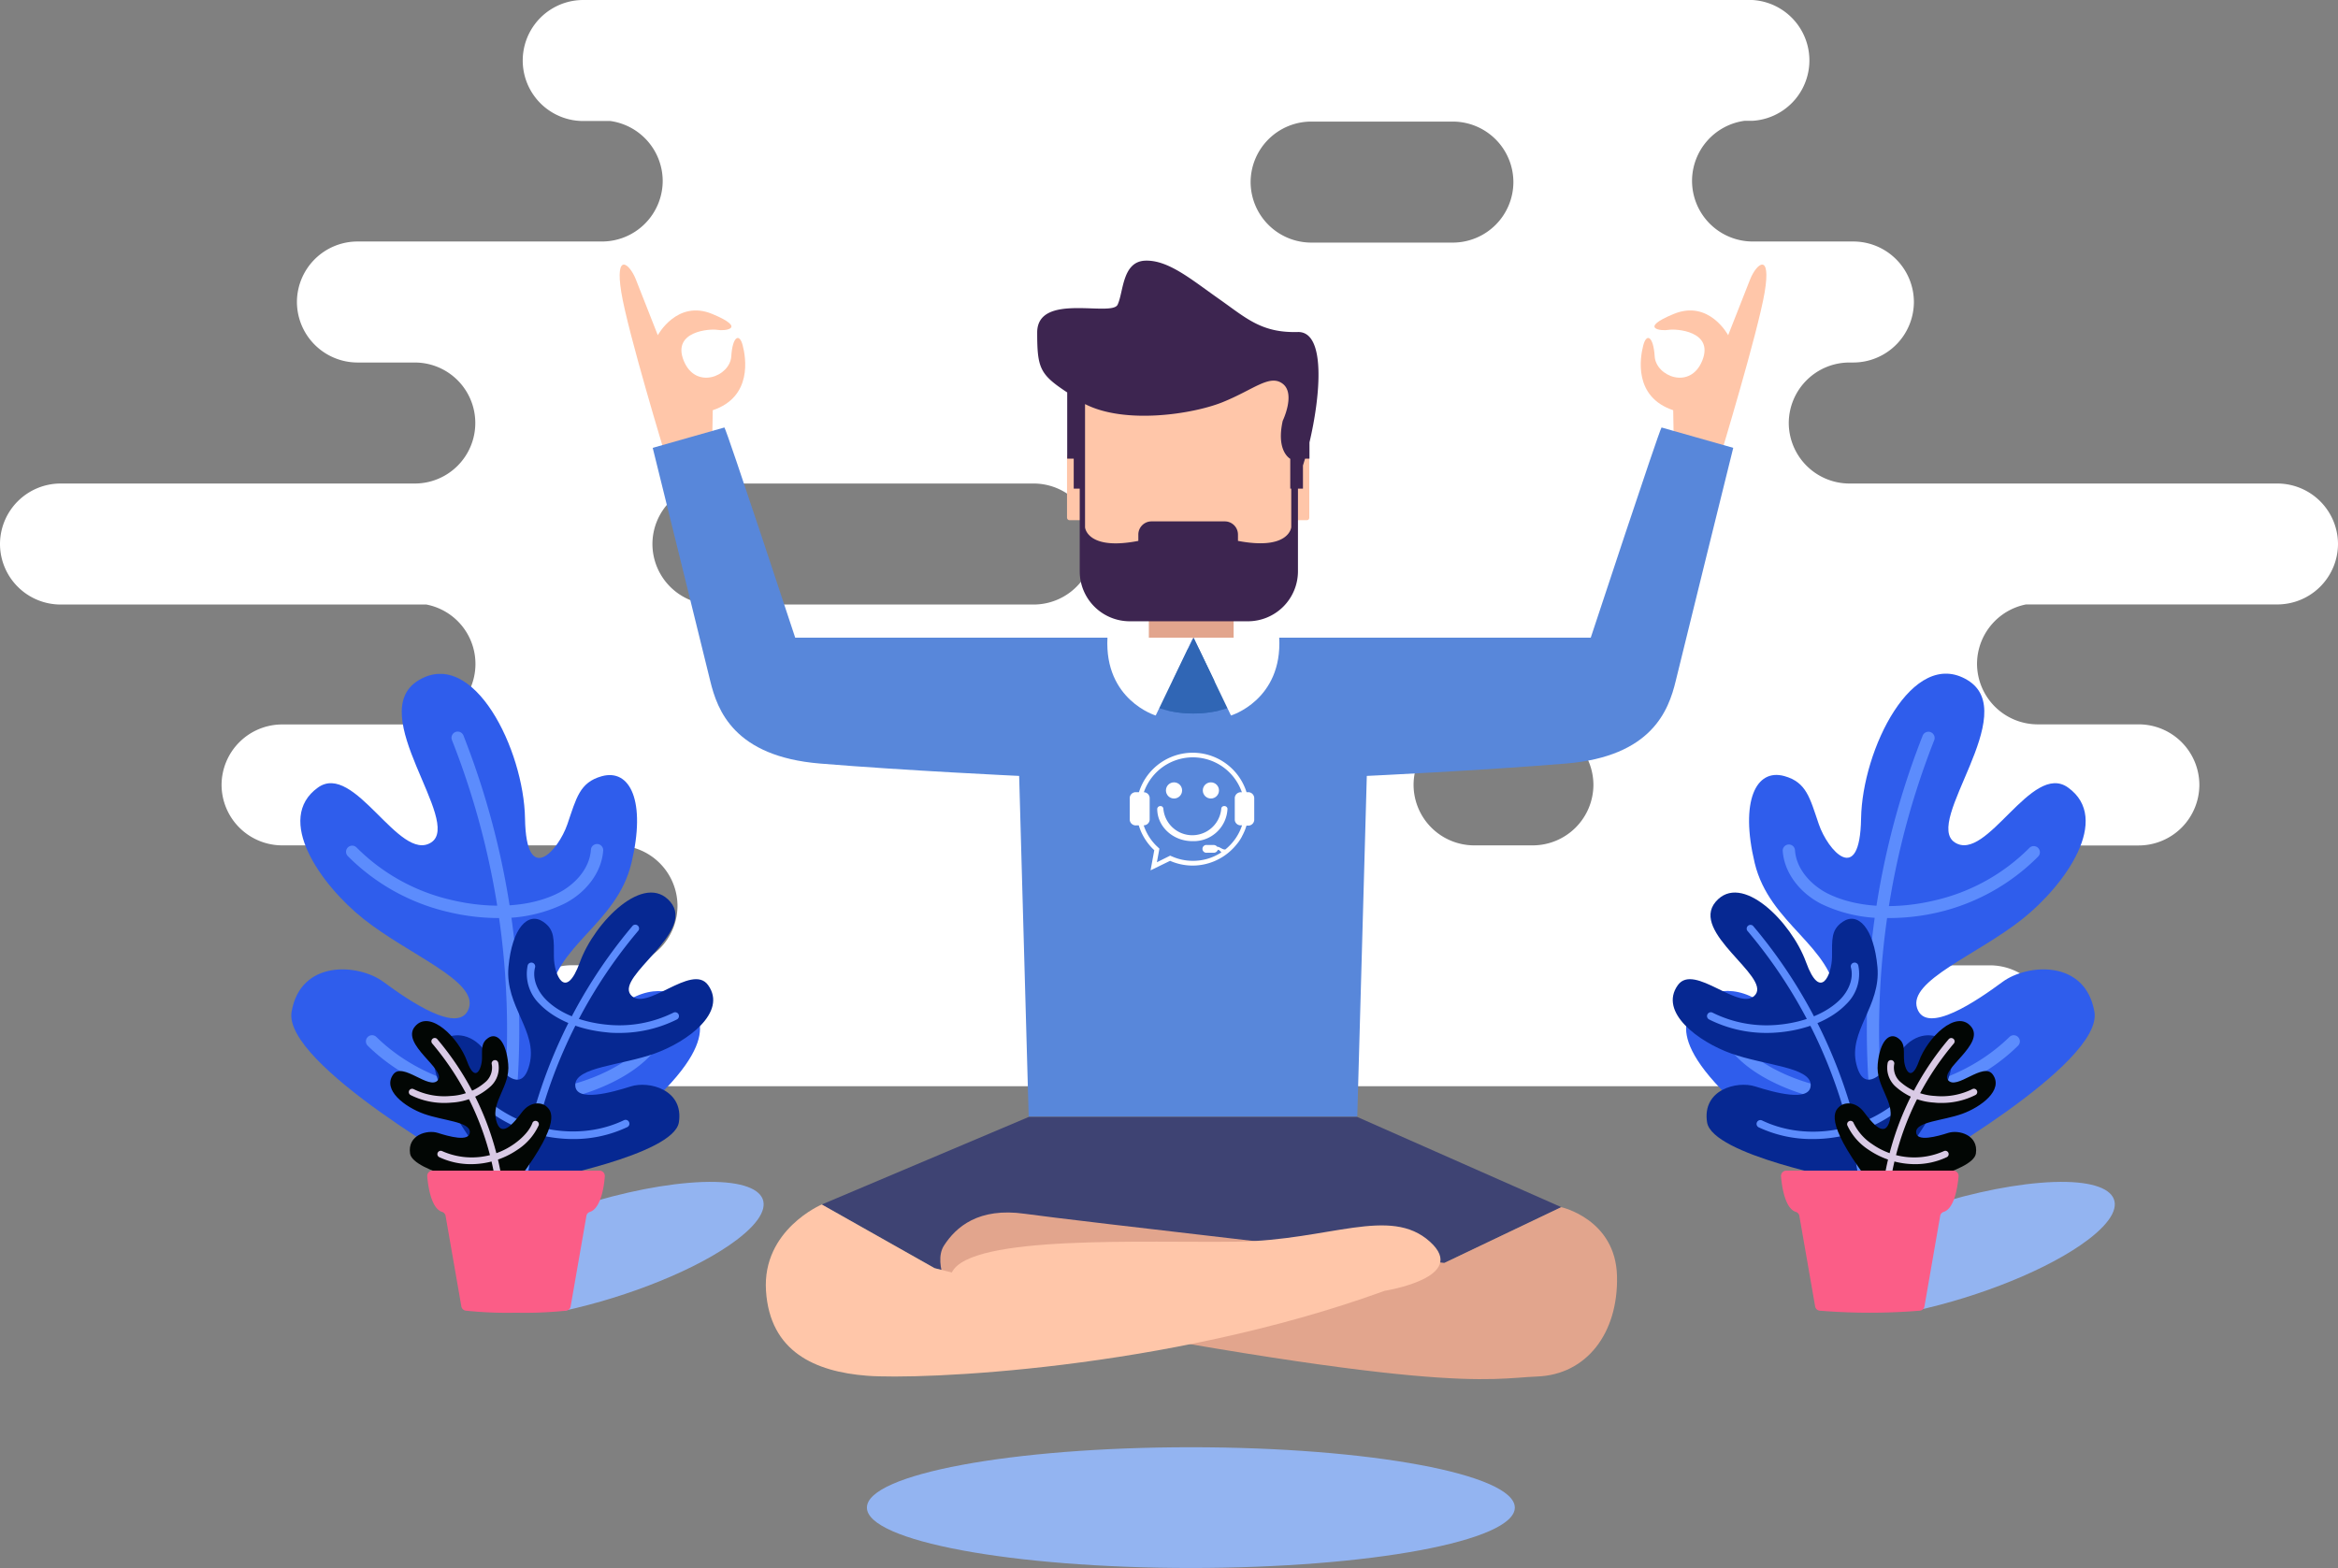
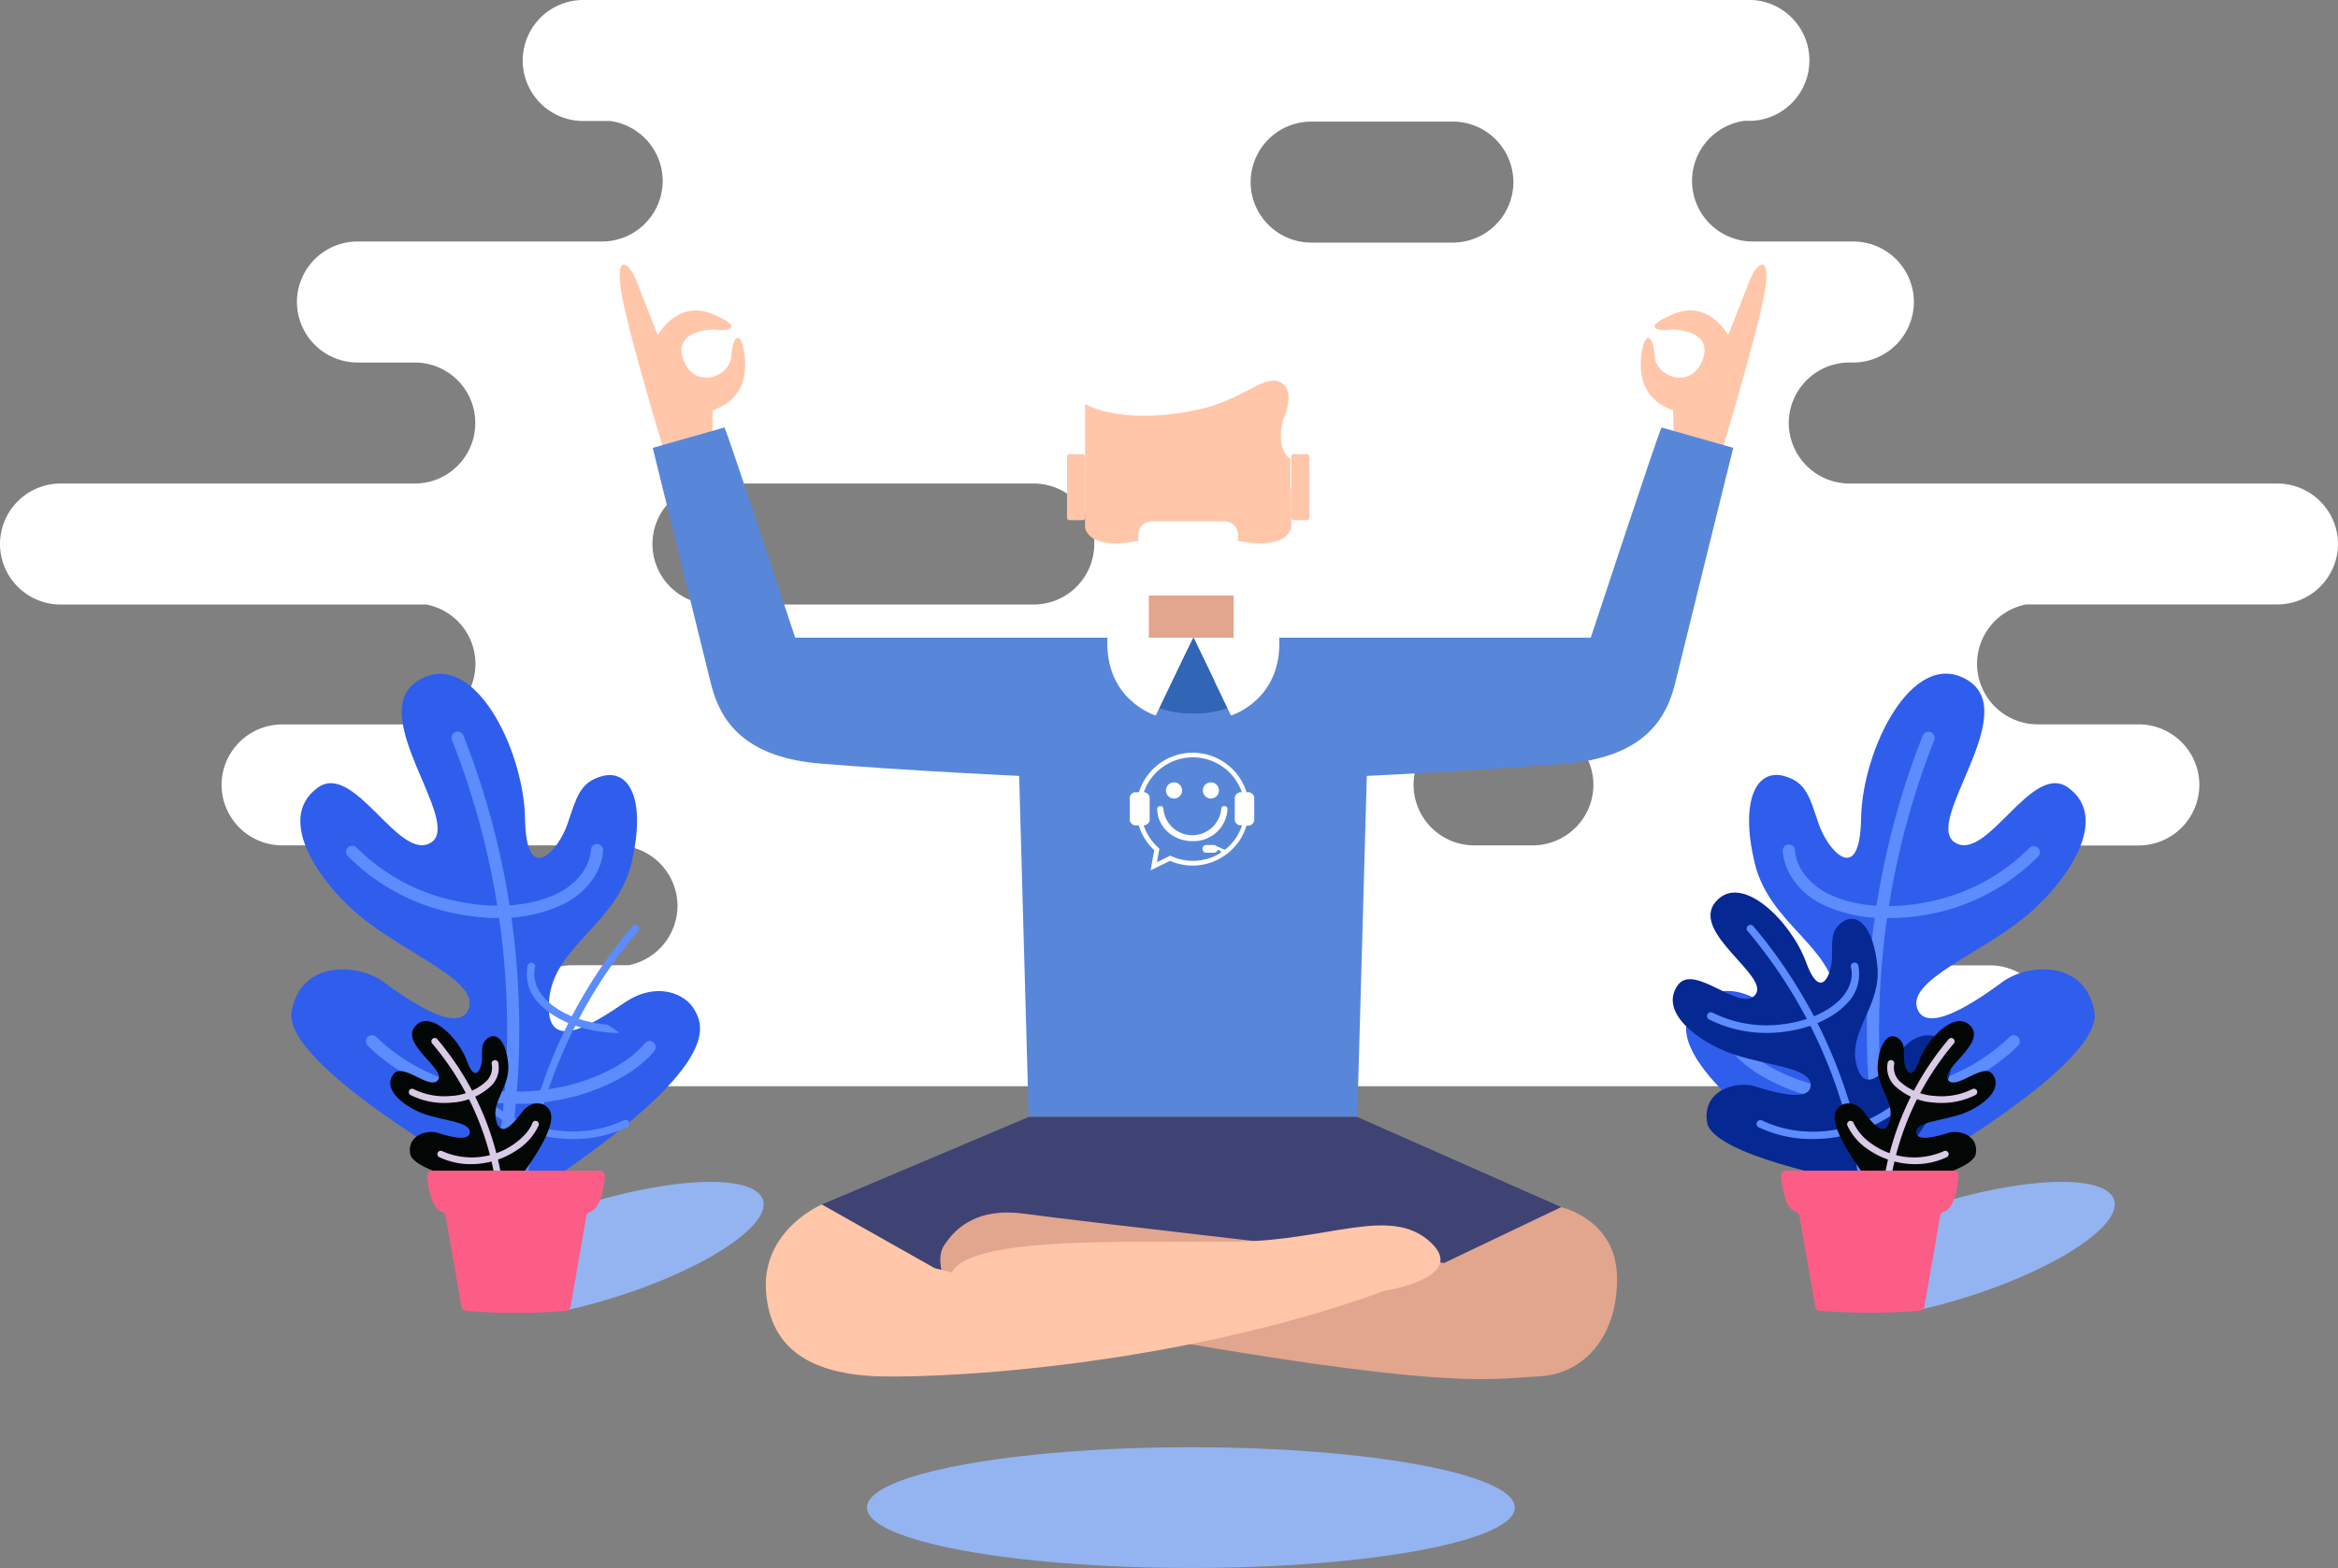
<svg xmlns="http://www.w3.org/2000/svg" viewBox="0 0 491.41 329.64">
  <rect x="0" y="0" width="491.41" height="329.64" fill="#808080" stroke="none" />
  <defs>
    <style>.b9d56ae2-f4bd-47cb-9172-a36003370c5e{fill:#fff;}.e5c9ec29-3d97-41a1-9641-8023da6aaaea{fill:#93b4f1;}.e396c792-f488-4fb0-a86a-d1696a8cb578{fill:#2f5dec;}.bba13c8a-51df-4a83-8d6c-cafed2e4f2bb{fill:#5c8cfd;}.a041831f-fd08-4873-91ff-9cf7c2d90ef8{fill:#062892;}.ba55498a-f0d5-465f-aff5-f6e8be99acf0{fill:#020604;}.f4b955f7-b21b-4983-b8ff-f0a7cee12547{fill:#d9cae5;}.baca8ec0-2ac6-4fd9-9967-69ae22d3cebc{fill:#fb5d87;}.e2ee2323-bb8d-47ae-82c1-bfc093830087{fill:#e2a58d;}.ed69f100-8bf6-4f2c-a9e9-35bb446d5395{fill:#ffc6a9;}.f0d8b0e8-7eca-424f-b4b6-6217529f5a88{fill:#3d2550;}.bc20bbef-0f7c-4ac0-a8f2-b34c9dc8c72f{fill:#5887da;}.ae5dab00-df07-4746-a847-bca4c60fdded{fill:#3066b5;}.a9ee16d5-d1aa-4b3b-aa9d-c335b1676e85{fill:#3e4373;}</style>
  </defs>
  <title>About Us</title>
  <g id="a0534b07-1fb1-40c7-a0dd-b5af01deb877" data-name="Layer 2">
    <g id="f1502010-88aa-4d4a-abd0-21cdffbb08ef" data-name="Layer 1">
      <path class="b9d56ae2-f4bd-47cb-9172-a36003370c5e" d="M478.69,101.65h-90a12.77,12.77,0,0,1-12.72-12.72h0a12.76,12.76,0,0,1,12.72-12.72h.86a12.76,12.76,0,0,0,12.72-12.72h0a12.75,12.75,0,0,0-12.72-12.72H368.36A12.76,12.76,0,0,1,355.64,38h0a12.77,12.77,0,0,1,11-12.6h1.66A12.72,12.72,0,0,0,368.3,0H122.59a12.72,12.72,0,0,0,0,25.44h5.7a12.77,12.77,0,0,1,11,12.6h0a12.77,12.77,0,0,1-12.72,12.73H75.13A12.75,12.75,0,0,0,62.41,63.49h0A12.76,12.76,0,0,0,75.13,76.21H87.18a12.72,12.72,0,0,1,0,25.44H12.72A12.75,12.75,0,0,0,0,114.37H0a12.75,12.75,0,0,0,12.72,12.72h76.9a12.72,12.72,0,0,1-2.44,25.21H59.29A12.75,12.75,0,0,0,46.57,165h0a12.76,12.76,0,0,0,12.72,12.72h70.39a12.76,12.76,0,0,1,12.72,12.72h0a12.77,12.77,0,0,1-10.29,12.48H120.18a12.77,12.77,0,0,0-12.72,12.72h0a12.76,12.76,0,0,0,12.72,12.72H418.25A12.76,12.76,0,0,0,431,215.66h0a12.77,12.77,0,0,0-12.72-12.72h-18A12.76,12.76,0,0,1,390,190.46h0a12.75,12.75,0,0,1,12.72-12.72h46.83A12.77,12.77,0,0,0,462.27,165h0a12.76,12.76,0,0,0-12.72-12.72H428.26a12.77,12.77,0,0,1-12.72-12.73h0a12.77,12.77,0,0,1,10.29-12.48h52.86a12.76,12.76,0,0,0,12.72-12.72h0A12.76,12.76,0,0,0,478.69,101.65ZM230,114.37a12.76,12.76,0,0,1-12.72,12.72H149.85a12.75,12.75,0,0,1-12.72-12.72h0a12.75,12.75,0,0,1,12.72-12.72h67.41A12.76,12.76,0,0,1,230,114.37ZM275.58,51a12.76,12.76,0,0,1-12.72-12.72h0a12.76,12.76,0,0,1,12.72-12.72h29.79a12.75,12.75,0,0,1,12.72,12.72h0A12.75,12.75,0,0,1,305.37,51Zm59.33,114a12.77,12.77,0,0,1-12.72,12.72H309.83A12.76,12.76,0,0,1,297.11,165h0a12.75,12.75,0,0,1,12.72-12.72h12.36A12.76,12.76,0,0,1,334.91,165Z" />
      <path class="e5c9ec29-3d97-41a1-9641-8023da6aaaea" d="M402.54,275.56c13.6-2.94,28.21-8.78,36.29-14.9,10.49-7.93,6-13.32-10-12s-37.45,8.75-47.94,16.68l21.61,10.26" />
      <path class="e396c792-f488-4fb0-a86a-d1696a8cb578" d="M401.51,246.58s40.63-22.84,38.7-33.89-14.11-10.1-19.32-6.26-16,11.3-17.94,5.53,12.68-11.24,22.12-18.75c9.08-7.22,18.78-21.06,9.61-27.64-7.69-5.53-17.06,15.86-23.8,11.54s14.19-27.17,2.65-34.14-22.12,14.66-22.36,29.09-7,6.73-8.89,1.2-2.58-8.8-7.22-10.1c-6-1.68-9.37,5.29-6.25,18.27s16.35,17.31,17.31,28.85-9.13,5.05-15.86.48-12.75-1.92-14.67,1.44-5.77,11.06,27.89,34.38Z" />
      <path class="bba13c8a-51df-4a83-8d6c-cafed2e4f2bb" d="M396.75,193a30.5,30.5,0,0,1-14-3c-4.65-2.41-7.73-6.66-8.05-11.08a1.29,1.29,0,0,1,2.58-.18c.3,4.22,3.64,7.4,6.66,9,5.86,3,14.18,3.6,22.83,1.52a41,41,0,0,0,19.77-11,1.29,1.29,0,1,1,1.84,1.82,43.68,43.68,0,0,1-21,11.72A45.81,45.81,0,0,1,396.75,193Z" />
      <path class="bba13c8a-51df-4a83-8d6c-cafed2e4f2bb" d="M396.14,246.52a1.3,1.3,0,0,1-1.27-1.07,169,169,0,0,1,9.25-90.81,1.3,1.3,0,0,1,2.41,1,166.29,166.29,0,0,0-9.12,89.4,1.29,1.29,0,0,1-1,1.5Z" />
      <path class="bba13c8a-51df-4a83-8d6c-cafed2e4f2bb" d="M392.86,232.06a47.82,47.82,0,0,1-13-1.78c-2.53-.72-11.18-3.5-15.93-9.33a1.29,1.29,0,0,1,2-1.63c4.27,5.23,12.28,7.81,14.63,8.47,15,4.22,31.38.38,41.79-9.79a1.29,1.29,0,0,1,1.8,1.85C416.11,227.75,404.64,232.06,392.86,232.06Z" />
      <path class="a041831f-fd08-4873-91ff-9cf7c2d90ef8" d="M388.33,248.15s-28.45-5.32-29.53-12.21,6.29-8.76,10.12-7.54,11.68,3.45,11.66-.32-9.7-4.09-16.75-6.62c-6.79-2.44-15.26-8.64-11.18-14.35,3.43-4.79,13.21,5.93,16.31,2S355.19,196,360.59,189.6s15.94,4.21,19,12.65,5.44,2.57,5.47-1.07-.24-5.69,2.23-7.38c3.2-2.19,6.57,1.24,7.32,9.5s-6.16,13.45-4.43,20.43,6.38,1.15,9.43-2.88,7.12-3.68,8.92-2.08,5.6,5.35-9.55,25.79Z" />
      <path class="bba13c8a-51df-4a83-8d6c-cafed2e4f2bb" d="M371.32,217.15a26.8,26.8,0,0,1-12.09-2.83.8.8,0,1,1,.72-1.43,25.5,25.5,0,0,0,13.83,2.54c5.5-.51,10.28-2.5,13.12-5.45,1.47-1.53,2.8-4.07,2.13-6.61a.8.8,0,1,1,1.55-.41,8.79,8.79,0,0,1-2.52,8.13c-3.1,3.23-8.25,5.4-14.14,5.94C373.05,217.11,372.18,217.15,371.32,217.15Z" />
      <path class="bba13c8a-51df-4a83-8d6c-cafed2e4f2bb" d="M391.22,247.09a.8.8,0,0,1-.79-.68,103.31,103.31,0,0,0-23.2-50.78.8.8,0,0,1,1.22-1A104.89,104.89,0,0,1,392,246.16a.8.8,0,0,1-.67.92Z" />
      <path class="bba13c8a-51df-4a83-8d6c-cafed2e4f2bb" d="M381,239.46A26.24,26.24,0,0,1,369.66,237a.8.8,0,1,1,.69-1.45c8.15,3.91,18.57,2.9,26.53-2.57,1.25-.86,5.45-4,6.92-7.9a.81.81,0,1,1,1.51.56c-1.64,4.37-6.17,7.73-7.52,8.66A29.78,29.78,0,0,1,381,239.46Z" />
      <path class="ba55498a-f0d5-465f-aff5-f6e8be99acf0" d="M398.3,249.51s16.41-3.07,17-7-3.62-5.05-5.83-4.34-6.74,2-6.73-.19,5.6-2.36,9.67-3.82c3.91-1.4,8.79-5,6.44-8.27-2-2.76-7.62,3.42-9.4,1.18s7.93-7.59,4.82-11.28-9.19,2.43-10.93,7.3-3.14,1.48-3.16-.62.14-3.28-1.28-4.26c-1.85-1.26-3.79.72-4.23,5.48s3.56,7.76,2.56,11.78-3.68.67-5.44-1.66-4.1-2.12-5.14-1.2-3.23,3.09,5.5,14.88Z" />
      <path class="f4b955f7-b21b-4983-b8ff-f0a7cee12547" d="M408.11,231.87c-.5,0-1,0-1.52-.07a13.27,13.27,0,0,1-8.31-3.5,5.34,5.34,0,0,1-1.51-4.91.7.7,0,0,1,1.36.35,4,4,0,0,0,1.17,3.59,11.91,11.91,0,0,0,7.42,3.07,14.56,14.56,0,0,0,7.84-1.44.7.7,0,1,1,.63,1.25A15.62,15.62,0,0,1,408.11,231.87Z" />
      <path class="f4b955f7-b21b-4983-b8ff-f0a7cee12547" d="M396.64,249.14h-.11a.71.71,0,0,1-.59-.8,60.8,60.8,0,0,1,13.64-29.87.72.72,0,0,1,1-.08.7.7,0,0,1,.07,1,59.36,59.36,0,0,0-13.32,29.17A.7.7,0,0,1,396.64,249.14Z" />
      <path class="f4b955f7-b21b-4983-b8ff-f0a7cee12547" d="M402.51,244.74a17.44,17.44,0,0,1-9.8-3.05,12.22,12.22,0,0,1-4.43-5.11.7.7,0,0,1,.42-.9.69.69,0,0,1,.9.41,11,11,0,0,0,3.91,4.44A15.35,15.35,0,0,0,408.57,242a.7.7,0,0,1,.61,1.27A15.54,15.54,0,0,1,402.51,244.74Z" />
      <path class="baca8ec0-2ac6-4fd9-9967-69ae22d3cebc" d="M393,246.1h17.55a1.12,1.12,0,0,1,1.11,1.21c-.2,2.22-.88,6.8-3.15,7.47a1.08,1.08,0,0,0-.72.86l-3.3,19a1.1,1.1,0,0,1-.94.9,129.76,129.76,0,0,1-21.11,0,1.09,1.09,0,0,1-.93-.9l-3.31-19a1.07,1.07,0,0,0-.72-.86c-2.27-.67-2.95-5.25-3.14-7.47a1.11,1.11,0,0,1,1.1-1.21Z" />
      <path class="e5c9ec29-3d97-41a1-9641-8023da6aaaea" d="M118.55,275.56c13.59-2.94,28.21-8.78,36.29-14.9,10.49-7.93,6-13.32-10-12s-37.45,8.75-47.94,16.68l21.61,10.26" />
      <path class="e396c792-f488-4fb0-a86a-d1696a8cb578" d="M100,246.58s-40.63-22.84-38.71-33.89,14.12-10.1,19.32-6.26,16,11.3,17.94,5.53-12.68-11.24-22.11-18.75c-9.09-7.22-18.79-21.06-9.62-27.64,7.69-5.53,17.07,15.86,23.8,11.54S76.43,149.94,88,143s22.11,14.66,22.35,29.09,7,6.73,8.9,1.2,2.57-8.8,7.21-10.1c6-1.68,9.38,5.29,6.25,18.27s-16.35,17.31-17.31,28.85,9.14,5.05,15.87.48,12.74-1.92,14.66,1.44,5.77,11.06-27.88,34.38Z" />
      <path class="bba13c8a-51df-4a83-8d6c-cafed2e4f2bb" d="M104.74,193a45.81,45.81,0,0,1-10.63-1.3,43.7,43.7,0,0,1-21-11.72,1.29,1.29,0,1,1,1.83-1.82,41.08,41.08,0,0,0,19.77,11c8.65,2.08,17,1.52,22.83-1.52,3-1.57,6.36-4.75,6.66-9a1.29,1.29,0,1,1,2.58.18c-.31,4.42-3.4,8.67-8,11.08A30.47,30.47,0,0,1,104.74,193Z" />
      <path class="bba13c8a-51df-4a83-8d6c-cafed2e4f2bb" d="M105.35,246.52l-.22,0a1.29,1.29,0,0,1-1-1.5A166.28,166.28,0,0,0,95,155.6a1.29,1.29,0,1,1,2.4-1,168.89,168.89,0,0,1,9.25,90.81A1.3,1.3,0,0,1,105.35,246.52Z" />
      <path class="bba13c8a-51df-4a83-8d6c-cafed2e4f2bb" d="M108.63,232.06c-11.78,0-23.25-4.31-31.33-12.21A1.29,1.29,0,0,1,79.11,218c10.4,10.17,26.8,14,41.78,9.79,2.35-.66,10.36-3.24,14.64-8.47a1.29,1.29,0,0,1,2,1.63c-4.76,5.82-13.4,8.61-15.94,9.33A47.82,47.82,0,0,1,108.63,232.06Z" />
-       <path class="a041831f-fd08-4873-91ff-9cf7c2d90ef8" d="M113.16,248.15s28.46-5.32,29.53-12.21-6.29-8.76-10.12-7.54-11.68,3.45-11.66-.32,9.71-4.09,16.76-6.62c6.78-2.44,15.25-8.64,11.17-14.35-3.42-4.79-13.21,5.93-16.3,2S146.3,196,140.9,189.6s-15.93,4.21-19,12.65-5.45,2.57-5.48-1.07.24-5.69-2.22-7.38c-3.2-2.19-6.58,1.24-7.33,9.5s6.17,13.45,4.43,20.43-6.38,1.15-9.43-2.88-7.11-3.68-8.92-2.08-5.6,5.35,9.55,25.79Z" />
-       <path class="bba13c8a-51df-4a83-8d6c-cafed2e4f2bb" d="M130.17,217.15c-.86,0-1.73,0-2.6-.12-5.88-.54-11-2.71-14.14-5.94a8.82,8.82,0,0,1-2.52-8.13.8.8,0,0,1,1.55.41c-.66,2.54.66,5.08,2.13,6.61,2.84,3,7.62,4.94,13.13,5.45a25.54,25.54,0,0,0,13.82-2.54.8.8,0,0,1,.73,1.43A26.87,26.87,0,0,1,130.17,217.15Z" />
+       <path class="bba13c8a-51df-4a83-8d6c-cafed2e4f2bb" d="M130.17,217.15c-.86,0-1.73,0-2.6-.12-5.88-.54-11-2.71-14.14-5.94a8.82,8.82,0,0,1-2.52-8.13.8.8,0,0,1,1.55.41c-.66,2.54.66,5.08,2.13,6.61,2.84,3,7.62,4.94,13.13,5.45A26.87,26.87,0,0,1,130.17,217.15Z" />
      <path class="bba13c8a-51df-4a83-8d6c-cafed2e4f2bb" d="M110.27,247.09h-.12a.8.8,0,0,1-.67-.92A104.89,104.89,0,0,1,133,194.59a.8.8,0,0,1,1.22,1,103.29,103.29,0,0,0-23.19,50.78A.82.82,0,0,1,110.27,247.09Z" />
      <path class="bba13c8a-51df-4a83-8d6c-cafed2e4f2bb" d="M120.45,239.46a29.78,29.78,0,0,1-16.75-5.21c-1.35-.93-5.88-4.29-7.51-8.66a.8.8,0,1,1,1.5-.56c1.47,3.93,5.67,7,6.92,7.9,8,5.47,18.38,6.48,26.53,2.57a.8.8,0,0,1,1.07.38.79.79,0,0,1-.37,1.07A26.28,26.28,0,0,1,120.45,239.46Z" />
      <path class="ba55498a-f0d5-465f-aff5-f6e8be99acf0" d="M103.19,249.51s-16.41-3.07-17-7,3.63-5.05,5.84-4.34,6.73,2,6.72-.19-5.6-2.36-9.66-3.82c-3.91-1.4-8.8-5-6.45-8.27,2-2.76,7.62,3.42,9.41,1.18s-7.94-7.59-4.83-11.28,9.19,2.43,10.94,7.3,3.14,1.48,3.15-.62-.14-3.28,1.29-4.26c1.84-1.26,3.79.72,4.22,5.48s-3.55,7.76-2.55,11.78,3.68.67,5.44-1.66,4.1-2.12,5.14-1.2,3.23,3.09-5.51,14.88Z" />
      <path class="f4b955f7-b21b-4983-b8ff-f0a7cee12547" d="M93.38,231.87a15.62,15.62,0,0,1-7.08-1.66.7.7,0,0,1,.63-1.25,14.56,14.56,0,0,0,7.84,1.44,11.88,11.88,0,0,0,7.42-3.07,4,4,0,0,0,1.17-3.59.7.7,0,0,1,1.36-.35,5.29,5.29,0,0,1-1.51,4.91,13.27,13.27,0,0,1-8.31,3.5C94.39,231.85,93.88,231.87,93.38,231.87Z" />
      <path class="f4b955f7-b21b-4983-b8ff-f0a7cee12547" d="M104.86,249.14a.72.72,0,0,1-.7-.6,59.36,59.36,0,0,0-13.32-29.17.7.7,0,0,1,1.07-.91,60.71,60.71,0,0,1,13.64,29.87.7.7,0,0,1-.59.8Z" />
      <path class="f4b955f7-b21b-4983-b8ff-f0a7cee12547" d="M99,244.74a15.51,15.51,0,0,1-6.67-1.47.7.7,0,0,1,.61-1.27A15.35,15.35,0,0,0,108,240.53c.7-.48,3.08-2.24,3.9-4.44a.69.69,0,0,1,.9-.41.7.7,0,0,1,.42.9,12.15,12.15,0,0,1-4.43,5.11A17.41,17.41,0,0,1,99,244.74Z" />
      <path class="baca8ec0-2ac6-4fd9-9967-69ae22d3cebc" d="M108.46,246.1H90.9a1.11,1.11,0,0,0-1.1,1.21c.19,2.22.87,6.8,3.14,7.47a1.08,1.08,0,0,1,.72.86l3.31,19a1.09,1.09,0,0,0,.93.9,83.91,83.91,0,0,0,10.56.43,83.82,83.82,0,0,0,10.55-.43,1.08,1.08,0,0,0,.93-.9l3.31-19a1.08,1.08,0,0,1,.72-.86c2.27-.67,3-5.25,3.15-7.47A1.12,1.12,0,0,0,126,246.1Z" />
      <rect class="e2ee2323-bb8d-47ae-82c1-bfc093830087" x="241.47" y="125.19" width="17.82" height="16.76" />
      <rect class="ed69f100-8bf6-4f2c-a9e9-35bb446d5395" x="224.27" y="95.47" width="3.79" height="13.89" rx="0.5" />
      <rect class="ed69f100-8bf6-4f2c-a9e9-35bb446d5395" x="271.4" y="95.47" width="3.79" height="13.89" rx="0.5" />
-       <path class="f0d8b0e8-7eca-424f-b4b6-6217529f5a88" d="M272.77,69.8c-7.68.21-10.84-2.94-16.62-7s-10.63-8.2-15.47-8-4.52,6.63-5.78,9.26S218,61.39,218,69.91c0,7.5.57,8.81,6.31,12.59V96.42h1.37v6.31h1.26v17.38a10.52,10.52,0,0,0,10.5,10.5h24.87a10.52,10.52,0,0,0,10.5-10.5V102.73h1.05V97.86c.15-.46.3-1,.45-1.44h.92V93C277.61,82.94,278.67,69.64,272.77,69.8Z" />
      <path class="ed69f100-8bf6-4f2c-a9e9-35bb446d5395" d="M271.4,110.83v-8.1h-.21V96.46c-.52-.32-2.89-2.12-1.58-8,0,0,2.74-5.68,0-7.78s-6.13,1.26-12.69,3.89c-6.24,2.5-20.43,4.69-28.86.38v25.92s.42,4.94,11.2,2.84v-1.34a2.77,2.77,0,0,1,2.76-2.76h15.42a2.77,2.77,0,0,1,2.76,2.76v1.34C271,115.77,271.4,110.83,271.4,110.83Z" />
      <path class="ed69f100-8bf6-4f2c-a9e9-35bb446d5395" d="M139.93,96s-8-26.23-9.35-34.6,1.68-6.14,3.07-2.65,4.61,11.72,4.61,11.72,4.05-7.54,11.44-4.47,2.65,3.63,1.12,3.35-9.63.23-7.12,6.46,9.74,3.31,10-.88,1.69-5,2.39-2.37,2.09,10.88-6.28,13.68l-.14,8Z" />
      <path class="ed69f100-8bf6-4f2c-a9e9-35bb446d5395" d="M361.56,96s7.95-26.23,9.35-34.6-1.68-6.14-3.07-2.65-4.61,11.72-4.61,11.72-4-7.54-11.44-4.47-2.65,3.63-1.11,3.35,9.62.23,7.11,6.46-9.74,3.31-10-.88-1.69-5-2.39-2.37-2.09,10.88,6.28,13.68l.14,8Z" />
      <path class="bc20bbef-0f7c-4ac0-a8f2-b34c9dc8c72f" d="M349.23,89.87c-.55.74-14.88,44.19-14.88,44.19H250.91l-.16.47-.17-.47H167.14s-14.32-43.45-14.88-44.19l-15.07,4.28s10.6,42.84,12.09,49,5,15.88,23.07,17.37,41.86,2.6,41.86,2.6l2,71.5,0,.13h69.07l0-.13,2-71.5s23.82-1.11,41.86-2.6,21.58-11.17,23.07-17.37,12.09-49,12.09-49Z" />
      <path class="ae5dab00-df07-4746-a847-bca4c60fdded" d="M265.41,141.4c0,4.74-6.53,8.59-14.59,8.59s-14.58-3.85-14.58-8.59,6.58-5,14.63-5S265.41,136.67,265.41,141.4Z" />
      <polygon class="a9ee16d5-d1aa-4b3b-aa9d-c335b1676e85" points="216.26 234.8 172.72 253.22 196.44 266.61 232.31 275.54 296.35 275.54 303.61 265.5 328.17 253.78 285.24 234.8 216.26 234.8" />
      <path class="e2ee2323-bb8d-47ae-82c1-bfc093830087" d="M200.35,273.31s-4.46-7.53-1.95-11.44,7.25-8.09,17-6.7,88.19,10.33,88.19,10.33l24.56-11.72s11.44,2.51,11.72,14.51-6.42,20.69-16.75,21.09S303.33,293.68,200.35,273.31Z" />
      <path class="ed69f100-8bf6-4f2c-a9e9-35bb446d5395" d="M291.05,271.36s17.86-2.79,9.49-10.33-21.12-.28-40.42,0-56.17-1.55-60.06,6.48l-3.62-.9-23.72-13.39s-12.55,5.3-11.72,18.14,10.33,17,21.21,17.86S245,288.1,291.05,271.36Z" />
      <ellipse class="e5c9ec29-3d97-41a1-9641-8023da6aaaea" cx="250.3" cy="316.94" rx="68.09" ry="12.69" />
      <path class="b9d56ae2-f4bd-47cb-9172-a36003370c5e" d="M262.35,166.54H262a10.38,10.38,0,0,0-.39-1.06,11.85,11.85,0,0,0-21.83,0,10.38,10.38,0,0,0-.39,1.06h-.59a1.27,1.27,0,0,0-1.35,1.18v4.62a1.27,1.27,0,0,0,1.35,1.18h.55c.11.36.24.71.38,1.07a11.93,11.93,0,0,0,2.54,3.82l.34.33h0l-.78,4.23,4.1-2h0a11.83,11.83,0,0,0,4.73,1h0a11.84,11.84,0,0,0,8.37-3.47,10.68,10.68,0,0,0,.84-.93,9.12,9.12,0,0,0,1.19-1.76c0-.08.09-.17.14-.28.13-.26.25-.52.37-.79s.3-.78.42-1.17h.28a1.27,1.27,0,0,0,1.35-1.18v-4.62A1.27,1.27,0,0,0,262.35,166.54Zm-3.92,11.24a10.87,10.87,0,0,1-.87.79c-.55.13-1.25-.6-1.71-.55a1,1,0,0,0-.78-.38h-1.42a.82.82,0,1,0,0,1.63h1.42a.91.91,0,0,0,.9-.62c.26,0,.5.25.74.54a10.75,10.75,0,0,1-6,1.78h0a10.79,10.79,0,0,1-4.34-.91l-.42-.18-2.79,1.39.53-2.86-.39-.37-.32-.3a10.81,10.81,0,0,1-2.33-3.52c-.1-.23-.18-.47-.26-.71a1.26,1.26,0,0,0,1.25-1.17v-4.62a1.25,1.25,0,0,0-1.22-1.17,10.9,10.9,0,0,1,20.6,0h-.14a1.27,1.27,0,0,0-1.35,1.18v4.62a1.23,1.23,0,0,0,1.08,1.15l.45,0A10.74,10.74,0,0,1,258.43,177.78Z" />
      <circle class="b9d56ae2-f4bd-47cb-9172-a36003370c5e" cx="254.51" cy="166.17" r="1.7" />
      <circle class="b9d56ae2-f4bd-47cb-9172-a36003370c5e" cx="246.76" cy="166.17" r="1.7" />
      <path class="b9d56ae2-f4bd-47cb-9172-a36003370c5e" d="M257.3,169.46a.59.59,0,0,0-.61.57,6.11,6.11,0,0,1-12.17,0,.59.59,0,0,0-.61-.57.66.66,0,0,0-.68.57c0,3.75,3.31,6.8,7.37,6.8A7.11,7.11,0,0,0,258,170,.65.65,0,0,0,257.3,169.46Z" />
      <path class="b9d56ae2-f4bd-47cb-9172-a36003370c5e" d="M250.77,134.06l-7.86,16.36s-10.83-3.25-10.14-16.36Z" />
      <path class="b9d56ae2-f4bd-47cb-9172-a36003370c5e" d="M250.87,134.06l7.86,16.36s10.84-3.25,10.14-16.36Z" />
      <path class="ae5dab00-df07-4746-a847-bca4c60fdded" d="M250.82,150a23.52,23.52,0,0,0,5.44-.63l-5.39-11.22-5.4,11.24A23.43,23.43,0,0,0,250.82,150Z" />
      <polygon class="ae5dab00-df07-4746-a847-bca4c60fdded" points="246.48 143.19 250.87 134.06 255.26 143.19 250.87 145.31 248.42 144.13 246.48 143.19" />
    </g>
  </g>
</svg>